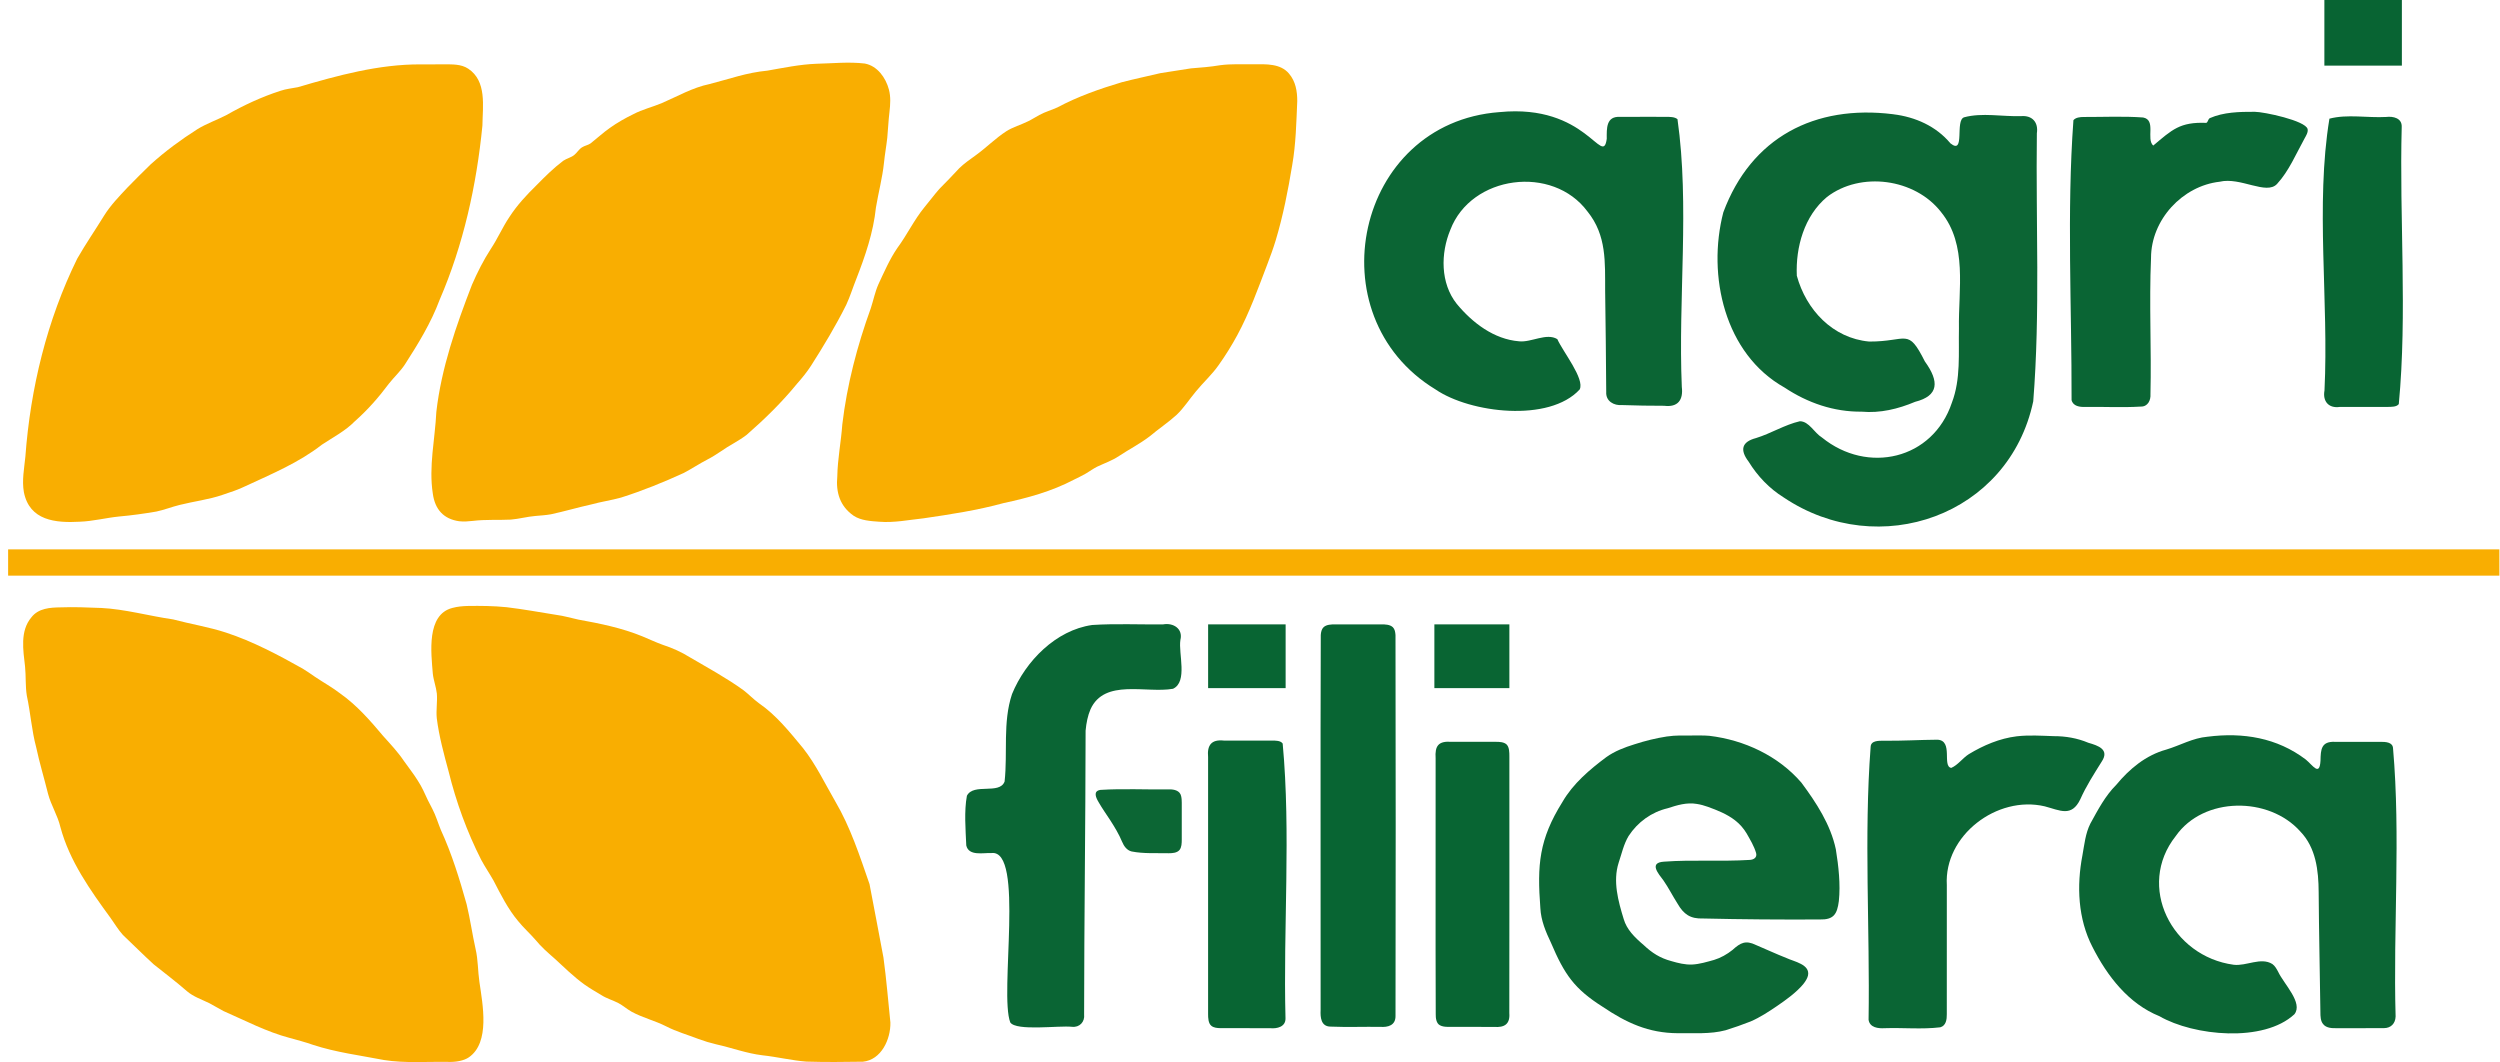
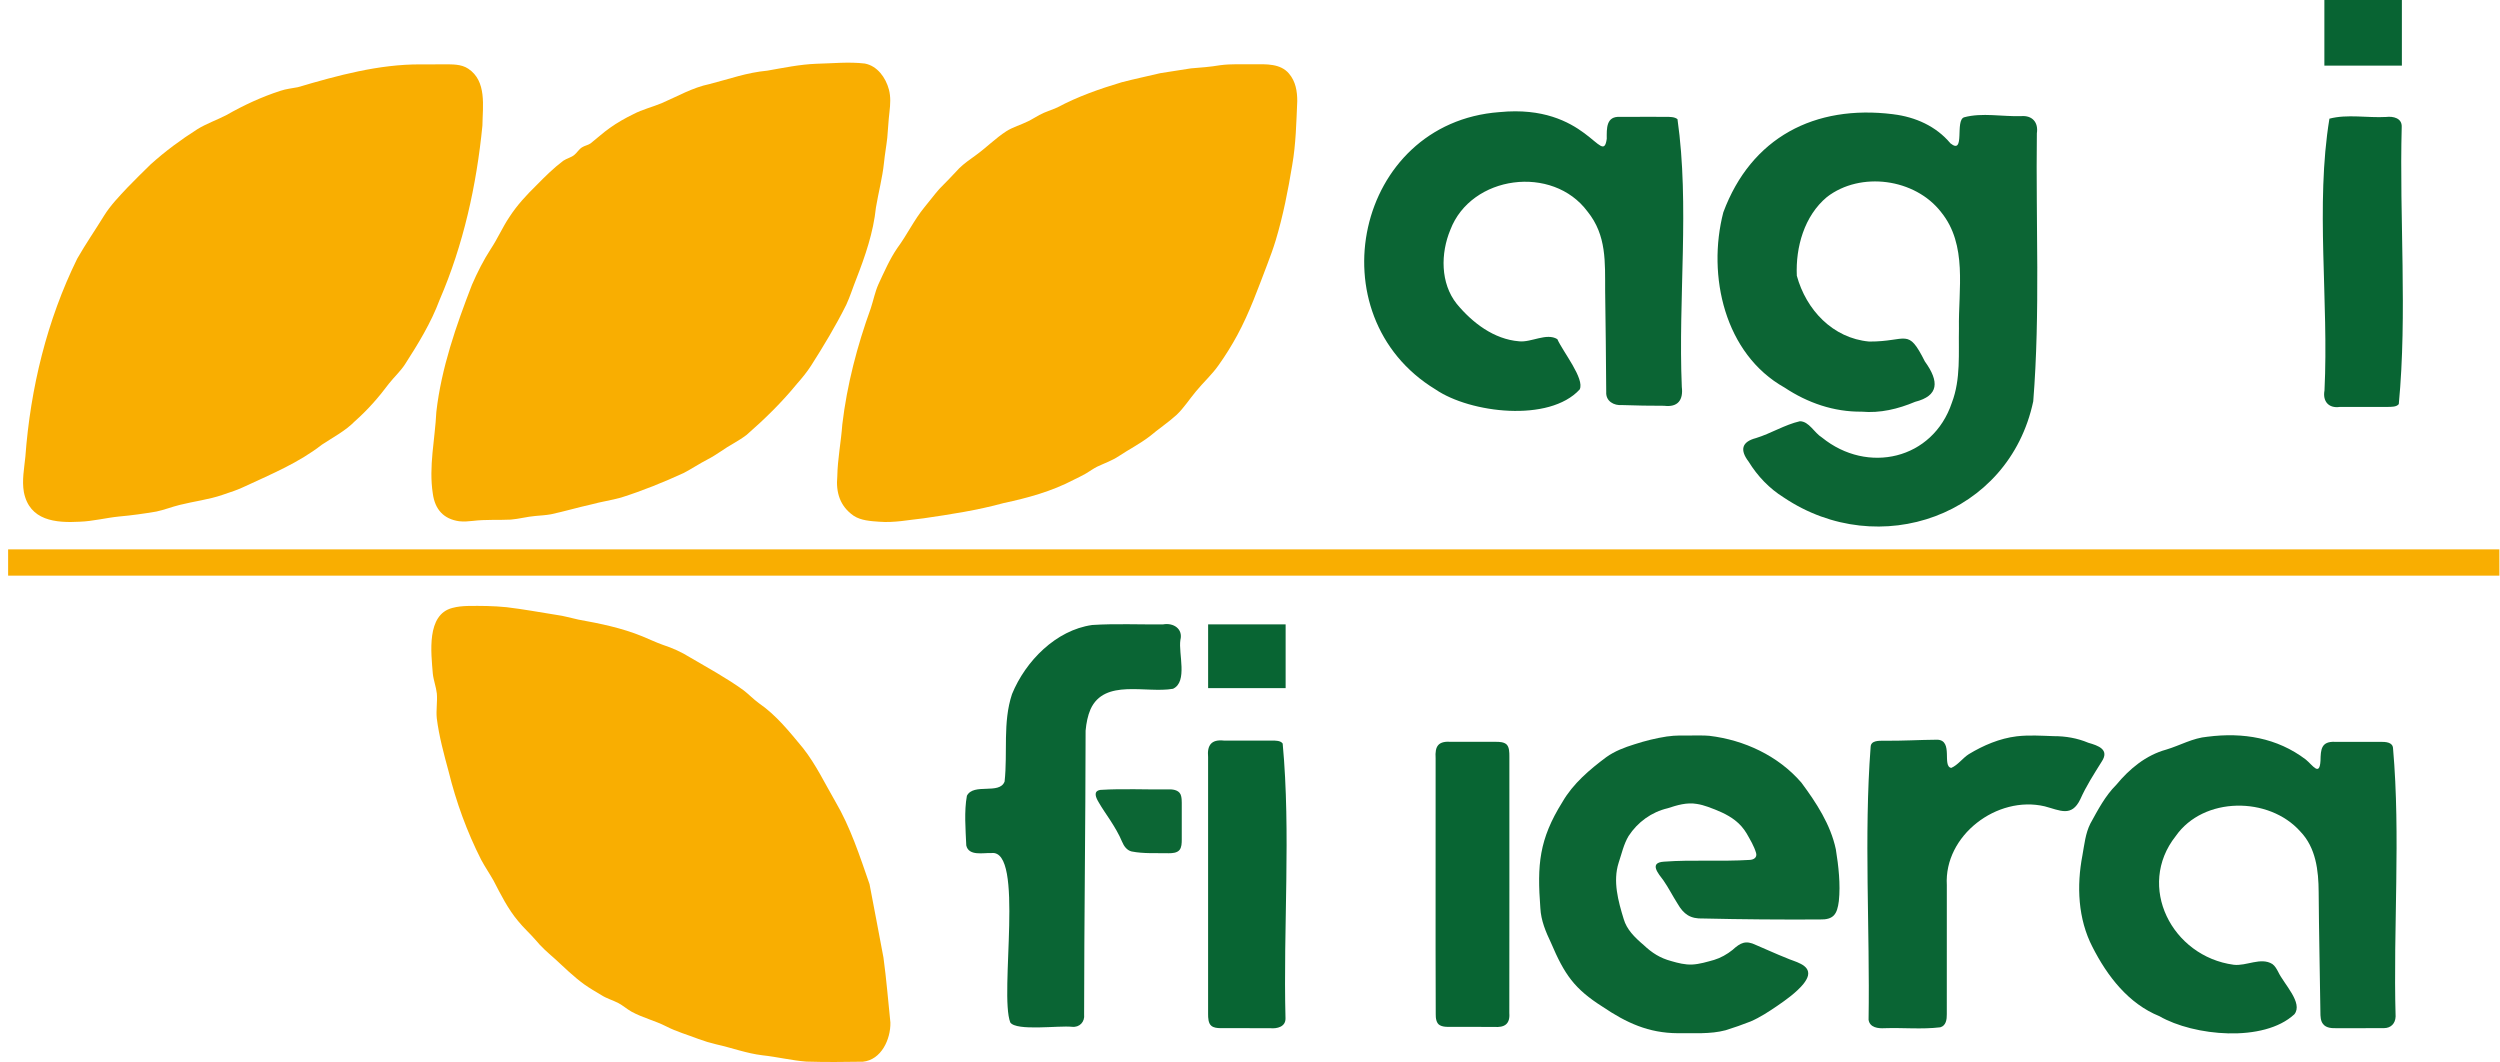
<svg xmlns="http://www.w3.org/2000/svg" id="Livello_1" version="1.1" viewBox="0 0 2000 850">
  <defs>
    <style> .st0 { fill: #0a6534; } .st0, .st1, .st2, .st3, .st4, .st5, .st6, .st7 { fill-rule: evenodd; } .st1 { fill: #0c6634; } .st2 { fill: #0c6534; } .st3 { fill: #0b6534; } .st4 { fill: #096533; } .st5 { fill: #086433; } .st6, .st8 { fill: #f9ae01; } .st7 { fill: #086533; } </style>
  </defs>
  <rect class="st8" x="6.5" y="439.5" width="1993" height="21.02" />
  <path class="st5" d="M1859.5-.5h62v53h-62V-.5Z" />
  <path class="st6" d="M691.96,50.86c9.94,1.9,16.62,11.27,19.15,20.71,1.59,5.87,1.15,12.05.47,18.03-.85,6.86-1.1,13.76-1.76,20.62-.73,6.66-1.97,13.28-2.63,20.02-1.27,12.07-4.44,23.83-6.44,35.78-2.06,19.95-8.57,38.8-15.81,57.39-2.71,6.76-4.83,13.75-7.9,20.35-8.39,16.85-18.16,33.05-28.2,48.81-3.33,5.13-7.16,9.84-11.23,14.43-12.12,14.86-25.88,28.3-40.3,40.89-6.51,5.01-13.99,8.47-20.67,13.23-3.51,2.36-7.08,4.63-10.84,6.56-6.4,3.3-12.39,7.33-18.74,10.67-16.27,7.48-33.13,14.3-50.25,19.72-7.74,2.16-16.02,3.34-23.84,5.5-10.83,2.39-21.4,5.55-32.25,7.87-4.11.75-8.3.95-12.46,1.34-6.54.54-13.03,2.37-19.64,2.91-10.08.5-20.21-.22-30.18,1.02-3.67.39-7.41.71-11.08.29-12.4-1.75-19.38-9.41-21.1-22.09-3.38-21.89,1.79-43.48,2.82-65.39,3.99-35.03,15.83-68.96,28.5-101.69,4.29-9.88,9.16-19.56,15.01-28.6,5.53-8.28,9.34-17.31,14.94-25.62,6.08-9.41,13.66-17.58,21.63-25.38,6.75-6.86,13.71-13.8,21.47-19.62,2.77-1.89,6.3-2.58,8.74-4.6,2.18-1.69,3.7-4.56,6.26-6.14,2.12-1.38,4.78-1.7,6.85-3.16,5.16-4.05,9.93-8.5,15.32-12.32,5.95-4.22,12.31-7.85,18.87-11.03,7.22-3.82,15.22-5.7,22.73-8.83,12.66-5.46,24.68-12.49,38.27-15.28,16.62-4.26,29.49-9.13,46.26-10.73,12.88-2.25,26.05-5.02,39.26-5.5,12.8-.29,25.85-1.7,38.59-.19l.19.03Z" />
  <path class="st6" d="M976.18,52.17c8.78-1.18,17.92-.65,26.78-.74,9.93-.09,21.44-.69,28.26,7.48,5.32,6.26,6.58,14.11,6.58,21.95-.75,17.16-1.07,34.27-4.03,51.22-3.33,20.26-7.28,40.48-13.2,60.16-1.96,6.5-4.3,12.85-6.72,19.19-7.39,19.31-14.21,38.56-23.99,56.65-4.46,8.24-9.38,16.16-14.85,23.87-5.37,7.72-12.46,14.04-18.39,21.33-5.15,6.15-9.52,13.07-15.3,18.57-6.74,6.13-14.61,11.37-21.67,17.3-7.69,5.88-16.44,10.35-24.47,15.67-5.41,3.67-11.62,5.76-17.48,8.54-3.21,1.64-5.86,3.6-9.02,5.49-3.23,1.9-6.54,3.38-9.82,5.03-17.5,9.21-36.6,14.44-55.85,18.55-21.07,5.79-42.71,9.1-64.28,12.24-11.78,1.23-23.41,3.69-35.29,2.72-6.98-.5-14.67-.93-20.51-4.78-10.95-7.54-14.33-18.68-13.1-31.54.26-14,3.01-27.59,4.01-41.52,3.77-31.88,11.9-62.85,22.82-93.02,2.1-6.43,3.36-12.98,6.07-19.11,4.62-9.87,9.02-20.1,15.15-29.03,7.78-10.5,13.42-22.56,21.72-32.65,4.05-4.78,7.64-9.8,11.84-14.55,5.54-5.61,10.68-10.83,16.01-16.65,3.96-3.83,8.49-6.97,12.95-10.18,8.58-6.17,15.94-13.73,24.74-19.41,5.37-3.38,11.62-5.07,17.28-7.89,3.1-1.5,6-3.4,9.02-5.03,4.61-2.56,9.71-3.88,14.53-6.12,16.22-8.67,33.76-14.83,51.39-20.1,10.2-2.68,20.65-4.79,30.87-7.27,8.12-1.26,16.31-2.55,24.44-3.83,7.7-.62,15.72-1.21,23.28-2.51l.19-.03Z" />
  <path class="st6" d="M336.79,51.53c5.93-.06,12.05-.07,18.01-.06,6.9.04,14.06-.32,19.76,3.47,15.02,9.93,11.58,29.99,11.37,45.57-4.68,47.71-15.21,95.36-34.26,139.42-6.83,18.35-17.2,35.23-27.7,51.56-3.65,5.6-8.61,10.08-12.78,15.35-8.12,10.91-17.07,21.14-27.31,30.17-7.64,7.81-17.47,12.82-26.37,18.74-18.36,14.34-39.97,23.34-61.01,33.11-5.85,2.89-12.16,4.92-18.41,7.01-11.03,3.82-23.03,5.22-34.41,8.09-6.27,1.54-12.29,3.96-18.61,5.29-9.93,1.68-19.81,3.08-29.84,3.96-10.55,1.07-20.83,3.78-31.41,4.17-19.35,1.08-40.18-.81-44.72-23.65-1.66-9.51.26-18.88,1.19-28.36,4.06-54.85,17.27-109.14,41.46-158.4,6.69-11.73,14.39-22.85,21.46-34.36,5.16-8.33,12.08-15.45,18.72-22.55,6.1-6.22,12.28-12.48,18.59-18.56,11.53-10.4,24.23-19.78,37.29-28.08,7.39-4.58,15.73-7.4,23.43-11.42,13.73-7.83,28.14-14.52,43.21-19.38,4.45-1.52,9.17-1.94,13.76-2.85,31.99-9.39,64.77-18.43,98.4-18.26h.19Z" />
  <path class="st3" d="M1199.73,89.68c69.63-6.85,82.41,44.7,85.67,21.38-.05-8.32-.57-18.26,10.71-17.55,12.2-.1,24.41-.02,36.61-.04,3.04.05,6.87-.1,9.27,1.87,9.8,69.04.45,143.41,3.46,214.2,1.28,10.45-3.14,16.47-14.15,15.08-11.21.02-22.36-.18-33.57-.57-6.62.57-13.16-3.1-12.75-10.4-.2-27.03-.44-53.92-.86-80.93-.12-22.86,1.29-44.46-14.11-63.49-27.89-37.66-93.05-29.14-109.73,14.61-7.83,18.81-8.05,42.7,5.12,59.25,12.55,15.18,29.78,28.34,49.86,29.95,9.68,1.08,22-7.01,30.6-1.73,4.52,10.14,22.09,31.86,17.89,40.25-24.28,26.56-87.6,18.95-115.31,0-96.96-58.88-64.11-213.27,51.09-221.87h.2Z" />
  <path class="st2" d="M1514.64,91.42c17.62,2.14,34.24,9.5,45.72,23.27,12.1,9.65,3.36-18.52,10.97-20.86,14.36-3.88,30.77-.42,45.67-.93,8.73-.7,13.85,4.91,12.49,13.73-.92,71.42,2.78,143.14-2.89,214.41-19.36,91.56-123.45,128.03-199.5,77.01-11.6-7.18-21.09-17.18-28.2-28.73-7.03-9.23-5.75-15.8,5.92-18.86,11.96-3.68,22.98-10.67,35.06-13.46,7.35,0,11.5,9.24,17.72,13.04,36.46,29.55,88.69,17.65,103.9-27.86,7.24-18.98,5.24-39.46,5.66-59.33-.54-31.42,7.07-66.91-14.32-93.21-20.82-26.85-64.33-32.77-91.27-12.05-18.16,15.16-25.13,40.13-24.11,63,7.42,27.18,28.66,50.01,57.92,52.66,30.73.12,30.67-11.6,44.51,15.89,11.69,16.14,11.22,27.5-7.79,32.32-13.63,5.74-27.96,9.2-42.77,7.88-22.33.22-43.24-7.04-61.66-19.27-48.02-26.87-62.09-89.6-49.02-140.18,22.29-60,73.22-86.32,135.78-78.52l.19.02Z" />
-   <path class="st0" d="M1803.68,89.43c7.4,0,40.75,7.08,42.4,13.81.56,2.58-1.25,5.35-2.47,7.58-6.76,12.22-12.48,26.01-21.93,36.28-8.48,9.3-29.36-5.76-46.01-1.71-29.59,3.34-54.85,30.31-54.85,60.99-1.58,36.26.41,72.64-.45,108.89.36,5-2.2,10.18-7.83,9.99-14.72.91-29.62.05-44.39.29-4.29.13-9.63-.52-10.89-5.45.18-74.19-3.88-150.58,1.48-223.97,1.87-2.19,5.35-2.53,8.15-2.55,15.79.05,31.83-.75,47.57.4,10.71,1.94,2.26,17.29,8.13,22.47,15.09-12.68,21.3-18.99,42.39-18.16,1.48-.5,1.34-2.96,2.89-3.8,10.96-4.82,23.69-5.1,35.6-5.05h.19Z" />
  <path class="st7" d="M1918.95,323.37c-1.81,2.26-5.73,2.07-8.46,2.16-12.86.02-25.72,0-38.6.01-8.88,1.32-13.91-4.42-12.3-13.18,3.52-71.57-7.39-148.42,3.95-217.42,14.34-3.78,30.44-.51,45.39-1.37,5.58-.68,12.68.87,12.44,7.85-1.95,73.54,4.53,149.34-2.33,221.82l-.09.14Z" />
-   <path class="st6" d="M80.6,486.34c19.55.95,38.59,6.43,57.9,9.19,14,3.73,28.48,6.02,42.28,10.53,21.58,7.11,41.67,17.79,61.38,28.85,3.31,1.99,6.44,4.22,9.62,6.4,6.72,4.55,13.85,8.45,20.3,13.41,13.36,9.44,24.06,21.69,34.54,34.18,5.77,6.42,11.69,12.68,16.51,19.86,3.72,5.26,7.76,10.34,11.14,15.79,3.2,4.86,5.56,10.28,8.01,15.58,1.17,2.37,2.44,4.69,3.64,7.05,2.81,5.38,4.47,11.2,6.77,16.8,8.75,19.05,14.95,39.22,20.6,59.37,2.85,11.86,4.54,24.02,7.19,35.92,2.03,8.62,1.76,17.58,3.05,26.27,2.57,17.92,8.73,48.46-8.47,60.33-4.09,2.84-10.82,3.86-16.21,3.65-17.2-.32-34.58,1.19-51.63-1.5-18.98-3.69-38.42-6.11-56.85-12.16-6.13-2.16-12.42-3.8-18.69-5.53-18.49-4.89-35.42-13.86-52.84-21.46-3.9-2-7.46-4.31-11.35-6.31-6.06-2.98-12.76-5.15-17.98-9.65-8.64-7.53-17.73-14.39-26.64-21.51-8.31-7.59-16.38-15.72-24.54-23.44-3.76-4.17-6.54-8.92-9.81-13.49-16.34-22.4-32.93-45.68-40.19-72.79-2.16-9.3-7.51-17.46-9.91-26.69-3.09-12.52-6.83-24.76-9.51-37.32-3.59-13.44-4.48-27.46-7.44-41.08-1.25-7.48-.63-15.57-1.42-23.28-1.47-13.07-4.21-28.44,5.07-39.45,5.6-7.27,14.93-7.87,23.37-7.97,10.65-.4,21.29.04,31.91.47h.19Z" />
  <path class="st6" d="M405.33,485.77c13.33,1.6,26.6,4.02,39.87,6.15,5.94.75,11.65,2.53,17.51,3.76,17.47,3.16,34.64,6.64,51.21,13.41,5.47,2.26,10.8,4.8,16.38,6.8,7.65,2.49,15,5.79,21.81,10.07,14.39,8.46,29.19,16.45,42.69,26.23,4.25,3.25,7.93,7.18,12.27,10.33,13.93,9.56,24.66,23.06,35.37,35.99,10.32,13.12,17.47,28.26,25.79,42.63,12.15,20.65,19.58,43.67,27.4,66.19,3.88,19.6,7.36,39.19,11.15,58.79,2.36,17.21,3.74,34.67,5.54,51.9.28,13.34-7.28,29.91-22,31.34-15.09.27-30.22.38-45.29-.08-11.72-.92-23.3-3.78-35.01-5.04-12.65-1.48-24.67-6.04-37.03-8.77-4.79-1.12-9.51-2.55-14.12-4.26-8.57-3.29-17.8-5.94-25.91-10.12-8.91-4.56-18.78-6.86-27.7-11.73-3.82-2.17-6.91-4.97-10.57-6.91-4.47-2.32-9.41-3.65-13.66-6.4-4.57-2.75-9.33-5.48-13.72-8.61-8.5-6.2-16.11-13.64-23.82-20.76-5.38-4.65-10.66-9.34-15.17-14.86-4.52-5.2-9.56-9.67-13.86-15-8.12-9.68-13.84-21.14-19.61-32.31-3.2-5.67-6.87-11-9.94-16.74-11.37-22.43-20.01-46.2-26.01-70.54-3.77-13.94-7.66-28.14-9.47-42.52-.69-6.54.59-13.36.04-19.84-.58-5.41-2.66-10.54-3.23-16-1.35-16.67-5.2-47.12,15.59-52.51,4.07-1.12,8.15-1.47,12.33-1.59,10.35-.16,20.75-.06,31.03.98l.19.02Z" />
  <path class="st7" d="M966.5,499.5h62v51h-62v-51Z" />
  <path class="st0" d="M873.8,499.99c18.85-1.22,37.83-.26,56.73-.49,8.1-1.47,16.04,3.48,13.78,12.48-1.7,10.81,6.07,33.52-5.91,39.04-21.47,3.82-54.77-8.33-65.98,16.38-2.18,5-3.36,10.85-3.94,17.11-.08,75.86-1.13,150.99-1.19,227.01.72,5.97-3.68,10.6-9.7,9.92-10.36-1.17-44.42,3.64-49.36-3.47-8.93-22.92,11.59-138.59-15.02-135.54-6.54-.3-18.17,2.65-20.19-6.05-.55-12.89-1.79-27.32.5-39.77,5.35-10.46,26.16-.62,30.16-11.41,2.53-23.04-1.59-47.4,5.94-69.95,10.8-26.39,35.12-51.12,64-55.24l.19-.02Z" />
-   <path class="st7" d="M1114.34,501.85c1.48,1.51,1.89,3.77,2.06,6.21.22,101.58.19,203.16.01,304.74.08,7.47-5.95,9.17-12.28,8.68-13.34-.14-26.64.35-39.93-.2-7.44-.2-8.01-7.42-7.7-13.38.12-99.95-.24-199.9.12-299.84.15-2.47.72-4.85,2.23-6.27,2.31-2.2,6.16-2.28,9.25-2.29,12.32,0,24.68,0,36.99,0,3.04-.01,6.85.09,9.12,2.23l.12.12Z" />
-   <path class="st4" d="M1147.5,499.5h60v51h-60v-51Z" />
  <path class="st3" d="M1766.18,589.36c28.15-3.61,55.5.84,78.43,18.26,5.62,4.59,11.11,13.87,11.79.82.17-8.84.53-15.41,11.53-14.97,12.11-.03,24.27-.02,36.4,0,3.96,0,9.94.11,10.1,5.29,6.14,70.06.07,143.4,2.05,214.47-.18,5.64-3.86,9.28-9.29,9.27-12.58.12-25.08,0-37.68.04-3.8.12-8.53-.04-11-3.26-2.1-2.43-2.2-6.35-2.19-9.5-.44-32.08-1.16-64.03-1.39-96.08-.09-17.23-2.16-35.56-14.73-48.56-25.04-28.11-77.44-28.06-99.62,3.73-31.73,40.07-3.15,96.28,46.39,102.94,10.07,1.24,21.69-6.32,30.91-.59,2.12,1.5,3.48,4.03,4.68,6.28,4.5,9.67,20.14,24.86,12.95,33.91-24.55,22.83-80.46,17.42-107.95,1.56-24.86-10.04-41.79-32.16-53.59-55.39-11.62-22.49-12.75-48.78-8.02-73.39,1.55-8.55,2.37-17.4,6.31-25.27,6.04-10.96,11.9-22.27,20.78-31.09,10.57-12.79,23.68-23.67,39.95-28.15,11.09-3.33,21.22-9.29,32.99-10.3l.2-.03Z" />
  <path class="st1" d="M1333.87,589.16c6.29-1,13.16-.73,19.82-.76,4.6.02,9.26-.15,13.77.25,27.94,3.33,55.13,15.97,73.66,37.46,11.91,16.03,23.35,33.53,27.55,53.31,2.15,13.3,3.83,28.16,2.41,41.42-1.35,10.64-4.21,15.02-15.3,14.74-31.08.16-62.21-.06-93.29-.79-10.14.36-15.49-3.27-20.46-11.9-3.96-6.21-7.08-12.5-11.24-18.51-4.13-5.51-11.91-14.3.45-15.05,22.55-1.67,45.66.02,68.35-1.39,3.29-.1,6.29-1.84,5.3-5.52-1.63-5.59-4.75-10.65-7.62-15.74-2.45-4.06-5.53-7.57-9.22-10.41-6.41-4.99-14.13-8.04-21.81-10.83-2.85-1.01-5.77-1.83-8.76-2.29-8-1.39-15.8.98-23.3,3.44-12.95,3.03-24.06,11.1-31.3,22.22-3.95,6.55-5.55,14.25-7.98,21.45-4.71,14.8-.34,30.62,4.07,45.02,2.43,8.27,8.47,14.38,15.96,20.75,6.62,6.24,13.07,10.43,22.12,12.85,5.44,1.57,10.96,3,16.65,2.75,5.94-.28,11.84-2.11,17.59-3.7,5.28-1.62,10.36-4.47,14.75-7.99,6.39-5.83,10.56-7.89,18.67-3.96,8.15,3.43,16.31,7.25,24.39,10.42,6.11,2.9,19.25,5.09,17.29,14.09-.52,2.14-1.85,4.41-3.67,6.69-5.43,6.66-14.06,12.84-20.9,17.51-6.76,4.61-13.76,9.22-21.35,12.49-6.54,2.55-13.32,4.98-19.94,7.01-12.41,3.32-25.53,2.16-38.28,2.38-23.38-.09-41.15-8.32-60.07-21.11-22.68-14.35-30.54-25.76-41.38-51.21-4.18-8.8-8.01-17.81-8.51-27.75-2.6-34.53-1.15-54.79,17.68-84.95,8.51-14.71,21.71-25.85,35.09-35.85,6.79-4.84,14.59-7.79,22.47-10.24,8.62-2.79,17.25-4.93,26.14-6.3l.19-.03Z" />
  <path class="st0" d="M1613.54,589.03c9.69-1.11,19.67-.44,29.42-.11,9.54-.03,18.9,1.58,27.7,5.29,7.92,2.28,17.16,5.36,10.7,15.09-6.14,9.86-12.39,19.47-17.11,30.09-7,14.57-16.21,8.88-28.48,5.67-38.21-8.97-80.65,23.39-78.31,63.03-.02,34.4.04,68.75-.02,103.24.08,4.13-.6,9.28-5.25,10.51-14.64,1.77-29.67.21-44.47.71-5.19.32-11.88-.44-12.86-6.68,1.15-72.34-3.78-146.86,1.64-218.31.19-5.14,6.22-4.95,10.08-4.99,14.56.23,29.01-.72,43.43-.81,12.86.7,3.45,21.33,10.98,22.56,5.3-2.24,9.15-7.9,14.05-10.99,11.64-7.06,24.68-12.62,38.32-14.28l.19-.02Z" />
  <path class="st7" d="M1026.15,594.91c6.63,71.84.37,146.83,2.25,219.68.21,6.86-6.71,8.52-12.28,7.96-13.34-.03-26.72.05-40.01-.04-2.39-.07-5.05-.28-6.94-1.79-2.57-2-2.7-6.39-2.69-9.58,0-68.5,0-136.98,0-205.48-.9-9.44,2.6-14.28,12.6-13.2,12.9,0,25.76,0,38.63,0,2.72.05,6.68-.07,8.36,2.3l.08.14Z" />
  <path class="st7" d="M1205.42,595.75c2.04,2.09,2.08,6.32,2.08,9.33-.05,68.46.11,136.93-.05,205.39.7,8.76-3.81,11.69-12.14,11.06-12.41-.03-24.83.05-37.18-.04-2.08-.04-4.41-.26-6.19-1.28-2.98-1.55-3.41-5.82-3.35-8.99-.27-68.18,0-136.37-.09-204.56-.69-10.06,2.25-14,12.79-13.2,11.87,0,23.74-.01,35.6,0,2.8,0,6.35.17,8.41,2.14l.12.12Z" />
  <path class="st1" d="M943.56,680.03c-1.99,2.34-5.67,2.55-8.6,2.56-9.84-.23-19.97.49-29.66-1.42-3.85-.92-6.2-4.33-7.64-7.8-2.51-6.04-5.95-11.71-9.53-17.28-3.05-4.66-6.33-9.3-9.1-14.11-2.17-3.6-4.95-9.18,1.39-10.07,18.25-1.14,36.65-.13,54.92-.4,3.95-.12,8.7.97,9.58,5.43.44,1.74.46,3.56.49,5.34.02,9.87.01,19.77,0,29.63-.04,2.66-.07,5.83-1.74,7.98l-.11.14Z" />
</svg>